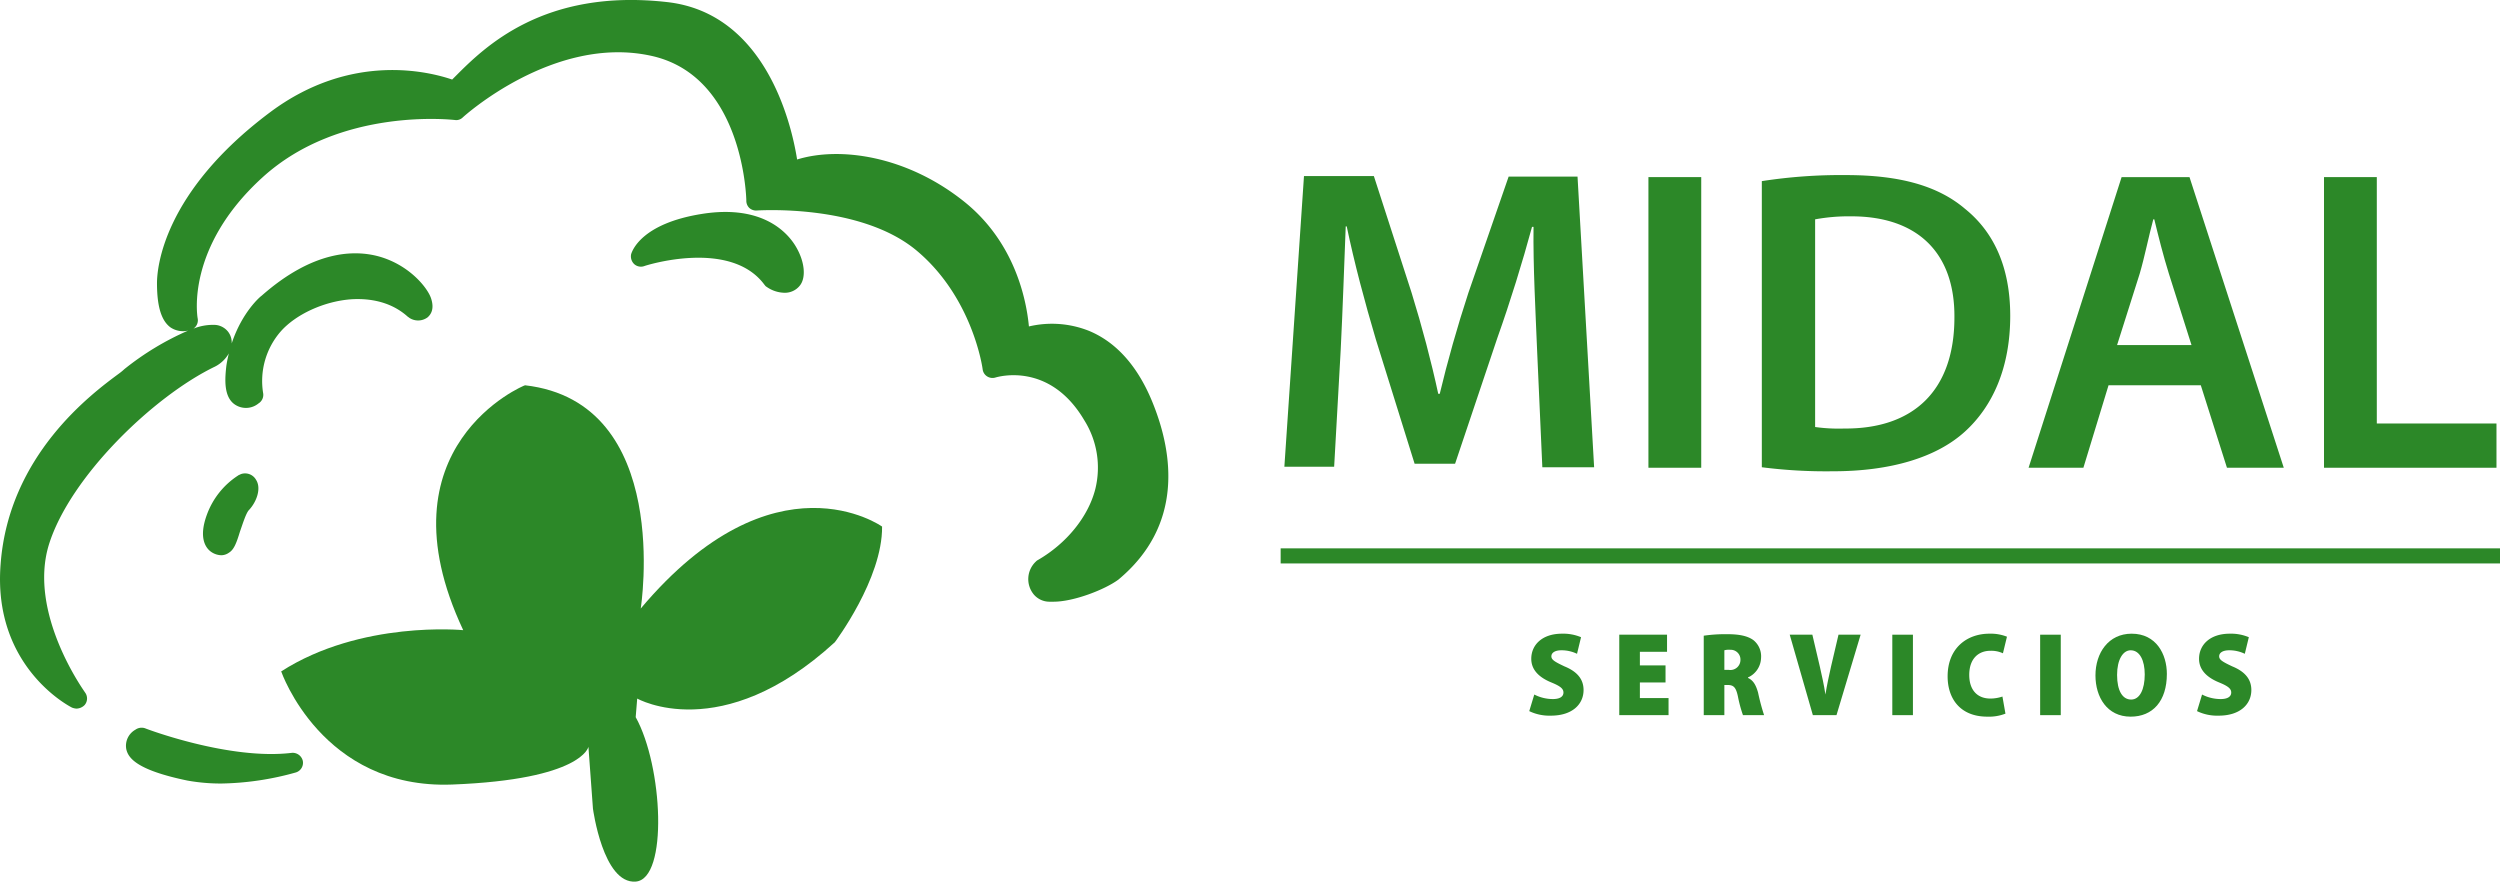
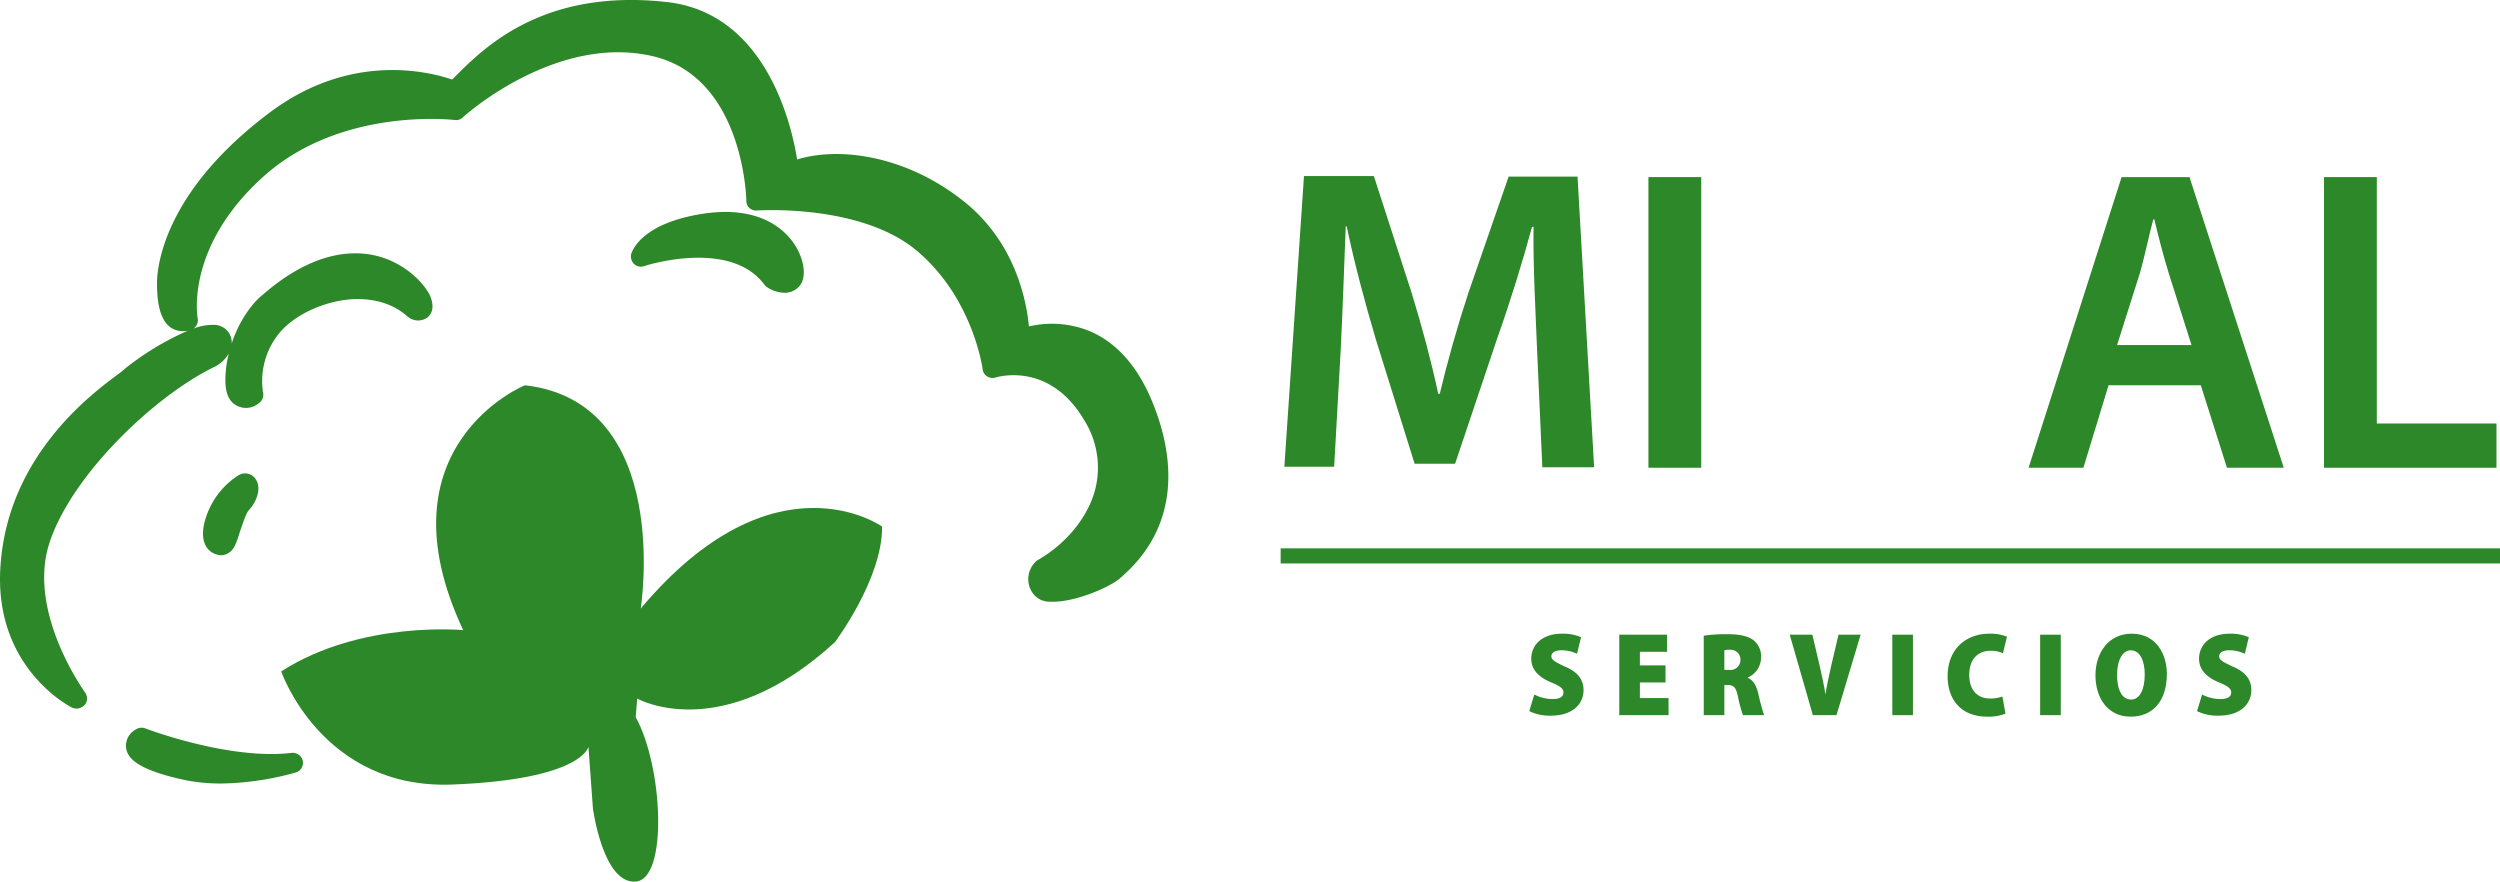
<svg xmlns="http://www.w3.org/2000/svg" id="Layer_1" data-name="Layer 1" viewBox="0 0 497.17 175.34">
  <defs>
    <style>.cls-1{fill:#2c8828;}</style>
  </defs>
  <path class="cls-1" d="M65.7,154.7c-12.4,1.5-29-4.8-29.2-4.9a2.14,2.14,0,0,0-1.9.3,3.66,3.66,0,0,0-1.8,3.9c.4,1.7,2,4.1,12.1,6.2a37.93,37.93,0,0,0,6.7.6,57.76,57.76,0,0,0,14.9-2.2,2,2,0,0,0,1.4-2.3A2.07,2.07,0,0,0,65.7,154.7Z" transform="translate(-7.68 -4.98)" />
  <path class="cls-1" d="M135.8,57.9c.2-.1,17.1-5.5,23.9,3.7.1.1.2.3.4.4a6.41,6.41,0,0,0,3.5,1.2,3.79,3.79,0,0,0,3.2-1.5c1.2-1.6.9-4.7-.8-7.6-1.5-2.6-6.4-8.5-18.6-6.6s-14,7.4-14.2,8a2.13,2.13,0,0,0,.6,2A2,2,0,0,0,135.8,57.9Z" transform="translate(-7.68 -4.98)" />
  <path class="cls-1" d="M51.7,115.4a2.69,2.69,0,0,0,1.5-.5c1-.6,1.5-1.9,2.2-4.2.5-1.4,1.2-3.7,1.8-4.3,1.5-1.6,2.5-4.3,1.4-6a2.5,2.5,0,0,0-3.1-1.1c-.1.1-.3.1-.4.2a15.66,15.66,0,0,0-6.3,7.9c-1.6,4.4-.3,6.4.7,7.2A3.72,3.72,0,0,0,51.7,115.4Z" transform="translate(-7.68 -4.98)" />
  <path class="cls-1" d="M237,85.3c-2.9-7.3-7.2-12.2-12.7-14.5a19.89,19.89,0,0,0-12-.9c-.5-5.3-2.8-16.9-13.1-25-11.4-9-24.6-10.8-33-8.2-1.2-7.6-6.5-29.1-25.8-31.3-24.6-2.8-36.4,9-42.1,14.7l-.7.7c-4.4-1.5-20-5.6-36.2,6.5-21.4,16-22.5,31.1-22.5,34,0,4.7.9,7.5,2.7,8.8a4.48,4.48,0,0,0,3.48.63A55.86,55.86,0,0,0,32.4,78.4a10.63,10.63,0,0,1-1.1.9c-5.4,4-21.9,16.2-23.5,37.9C6.2,137.5,21.4,145.4,22,145.7a2.92,2.92,0,0,0,.9.2,2.36,2.36,0,0,0,1.6-.7,2,2,0,0,0,.1-2.5c-.1-.2-11.4-15.7-7.2-29.4,4.2-13.5,20.8-29.5,33-35.4.1,0,.1-.1.2-.1a6.71,6.71,0,0,0,2.59-2.54c-.19.77-.36,1.58-.49,2.44-.3,2.6-.6,6.3,1.8,7.8a3.94,3.94,0,0,0,4.6-.3,2,2,0,0,0,.9-2.1,15,15,0,0,1,3.5-12.2c3-3.4,8.6-6,14-6.4,3.1-.2,7.6.2,11.2,3.4.1.1.3.2.4.3a3.17,3.17,0,0,0,3.6-.1c.7-.6,1.4-1.7.7-3.8S89.1,57.7,83.1,56c-5-1.4-13.2-1.2-23.4,7.8-.17.08-3.86,3.17-5.94,9.47A3.53,3.53,0,0,0,53,70.9a3.61,3.61,0,0,0-2.4-1.3,10.42,10.42,0,0,0-4.46.74,2,2,0,0,0,.86-2c-.1-.5-2.4-14.2,12.9-28.1,15.5-14.1,38-11.4,38.2-11.4a1.84,1.84,0,0,0,1.6-.5c.2-.2,18.1-16.4,37.3-12.3,18.6,3.9,19.1,28.6,19.1,28.8a2,2,0,0,0,.6,1.5,2,2,0,0,0,1.5.5c.2,0,20.6-1.4,31.8,8s13.1,23.5,13.1,23.6a1.94,1.94,0,0,0,.9,1.4,2,2,0,0,0,1.7.2c.4-.1,10.7-3.2,17.6,8.5a17.73,17.73,0,0,1,2.2,13.7c-1.4,5.5-5.7,10.8-11.4,14.1a1.38,1.38,0,0,0-.4.3,4.79,4.79,0,0,0-.4,6.6,4.08,4.08,0,0,0,3,1.4h.9c4,0,10.2-2.4,12.9-4.4C243,109.5,241,95.3,237,85.3Z" transform="translate(-7.68 -4.98)" />
  <path class="cls-1" d="M135.1,126s6.5-41-23-44.4c0-.1-29.5,12.1-12.3,48.7,0,0-20.3-2-36.2,8.2,0,0,8.1,23.5,34,22.5s27.1-7.5,27.1-7.5l.9,12.3s2,15,8.5,14.5,5.4-23,0-32.7l.3-3.7s16.7,9.5,39.3-11.2c0,0,9.5-12.6,9.4-23C183.1,109.7,161.7,94.4,135.1,126Z" transform="translate(-7.68 -4.98)" />
  <path class="cls-1" d="M313.35,74.4c-.3-7.5-.8-16.5-.7-24.3h-.3c-1.9,7-4.3,14.8-6.9,22.1l-8.4,25H289l-7.7-24.7c-2.2-7.4-4.3-15.3-5.8-22.5h-.2c-.3,7.5-.6,16.7-1,24.6L273,97.8h-9.9L267,40h13.9l7.5,23.2c2.1,6.8,3.9,13.6,5.3,20.1h.3c1.5-6.3,3.5-13.4,5.7-20.1l8-23.1h13.7l3.3,57.8h-10.3Z" transform="translate(-7.68 -4.98)" />
  <path class="cls-1" d="M346,40.2V98h-10.5V40.2Z" transform="translate(-7.68 -4.98)" />
-   <path class="cls-1" d="M358.05,41a102.51,102.51,0,0,1,16.8-1.2c10.8,0,18.3,2.2,23.6,6.7,5.6,4.5,9,11.4,9,21.3,0,10.3-3.5,18-9,23-5.7,5.2-14.9,7.9-26.2,7.9a100.62,100.62,0,0,1-14.2-.8V41Zm10.6,48.9a33.88,33.88,0,0,0,5.8.3c13.7.1,21.9-7.5,21.9-22.1.1-12.8-7.3-20.1-20.5-20.1a37.58,37.58,0,0,0-7.2.6V89.9Z" transform="translate(-7.68 -4.98)" />
  <path class="cls-1" d="M427,81.6,422,98h-10.9l18.5-57.8h13.5L461.85,98h-11.3l-5.2-16.4Zm16.5-8L439,59.4c-1.1-3.5-2.1-7.5-2.9-10.8h-.2c-.9,3.3-1.7,7.4-2.7,10.8l-4.5,14.2Z" transform="translate(-7.68 -4.98)" />
  <path class="cls-1" d="M469.85,40.2h10.5v49h23.8V98h-34.3Z" transform="translate(-7.68 -4.98)" />
  <path class="cls-1" d="M312.8,143.1a8.07,8.07,0,0,0,3.7.9c1.4,0,2.1-.5,2.1-1.3s-.7-1.3-2.4-2c-2.7-1.1-4-2.7-4-4.7,0-2.8,2.2-5,6.1-5a9.17,9.17,0,0,1,3.8.7l-.8,3.3a7.07,7.07,0,0,0-3.1-.7c-1.3,0-2,.5-2,1.2s.7,1.1,2.6,2c2.7,1.1,3.8,2.7,3.8,4.7,0,2.8-2.2,5.1-6.5,5.1a9.2,9.2,0,0,1-4.3-.9Z" transform="translate(-7.68 -4.98)" />
  <path class="cls-1" d="M338.9,140.7h-5.1v3.1h5.7v3.4h-9.8v-16h9.5v3.4h-5.4v2.7h5.1v3.4Z" transform="translate(-7.68 -4.98)" />
  <path class="cls-1" d="M346.5,131.4a30,30,0,0,1,4.7-.3c2.2,0,4,.3,5.2,1.2a4.13,4.13,0,0,1,1.5,3.5,4.39,4.39,0,0,1-2.6,3.9v.1c1.1.5,1.6,1.5,2,2.9a43.78,43.78,0,0,0,1.2,4.5h-4.2a26.33,26.33,0,0,1-1-3.7c-.4-1.9-.9-2.3-2.1-2.3h-.6v6h-4.1Zm4.1,6.8h.9a2,2,0,0,0,2.3-2,1.94,1.94,0,0,0-2-2,3.45,3.45,0,0,0-1.2.1v3.9Z" transform="translate(-7.68 -4.98)" />
  <path class="cls-1" d="M368.2,147.2l-4.6-16h4.5l1.5,6.4c.4,1.8.8,3.5,1.1,5.5h0c.3-1.9.7-3.7,1.1-5.5l1.5-6.4h4.4l-4.8,16Z" transform="translate(-7.68 -4.98)" />
  <path class="cls-1" d="M388.1,131.2v16H384v-16Z" transform="translate(-7.68 -4.98)" />
  <path class="cls-1" d="M406.5,146.9a9,9,0,0,1-3.6.6c-5.5,0-7.9-3.7-7.9-8,0-5.7,3.9-8.5,8.3-8.5a8.79,8.79,0,0,1,3.5.6l-.8,3.3a5.51,5.51,0,0,0-2.5-.5c-2.3,0-4.2,1.5-4.2,4.8,0,3,1.6,4.7,4.2,4.7a7.46,7.46,0,0,0,2.4-.4Z" transform="translate(-7.68 -4.98)" />
  <path class="cls-1" d="M417.5,131.2v16h-4.1v-16Z" transform="translate(-7.68 -4.98)" />
  <path class="cls-1" d="M438.6,139c0,5.4-2.8,8.5-7.2,8.5-4.7,0-7-3.9-7-8.2,0-4.5,2.6-8.3,7.2-8.3C436.5,131,438.6,135.1,438.6,139Zm-9.9.2c0,3.2,1.1,4.9,2.8,4.9s2.7-2,2.7-5c0-2.8-1-4.8-2.8-4.8C429.9,134.3,428.7,136.1,428.7,139.2Z" transform="translate(-7.68 -4.98)" />
  <path class="cls-1" d="M445.6,143.1a8.07,8.07,0,0,0,3.7.9c1.4,0,2.1-.5,2.1-1.3s-.7-1.3-2.4-2c-2.7-1.1-4-2.7-4-4.7,0-2.8,2.2-5,6.1-5a9.17,9.17,0,0,1,3.8.7l-.8,3.3a7.07,7.07,0,0,0-3.1-.7c-1.3,0-2,.5-2,1.2s.7,1.1,2.6,2c2.7,1.1,3.8,2.7,3.8,4.7,0,2.8-2.2,5.1-6.5,5.1a9.2,9.2,0,0,1-4.3-.9Z" transform="translate(-7.68 -4.98)" />
  <rect class="cls-1" x="254.68" y="109.05" width="242.49" height="3" />
</svg>